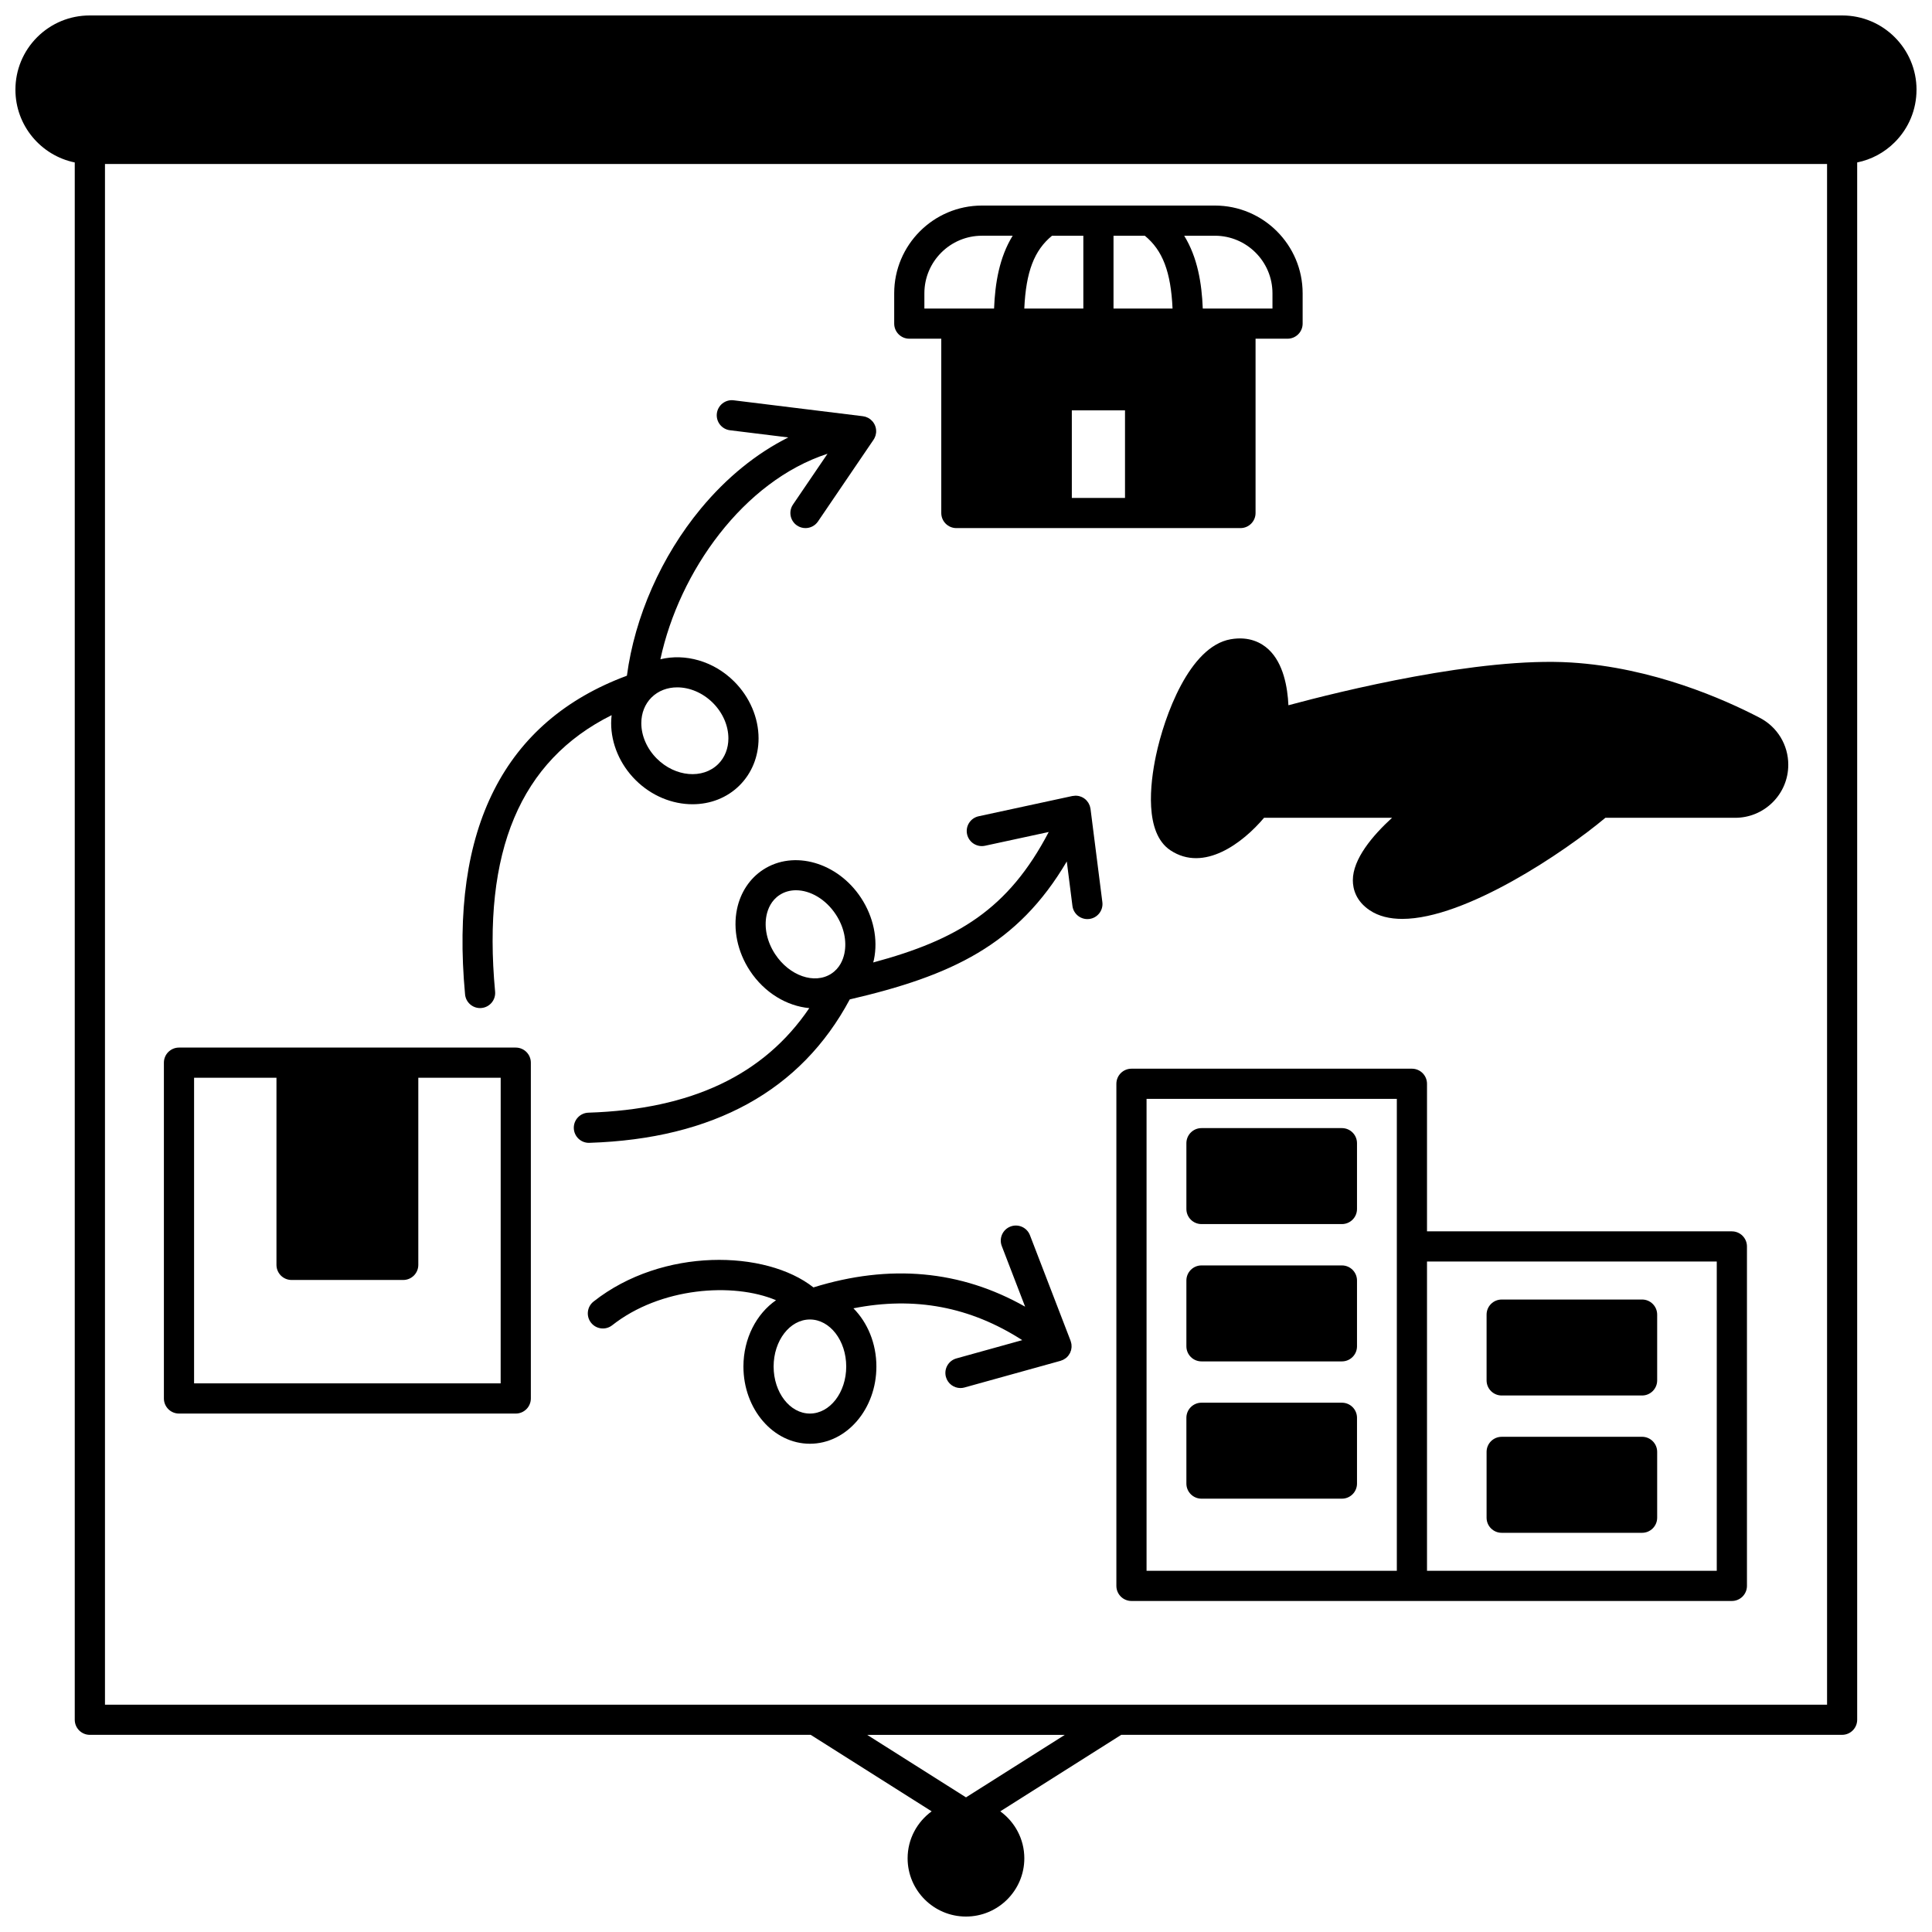
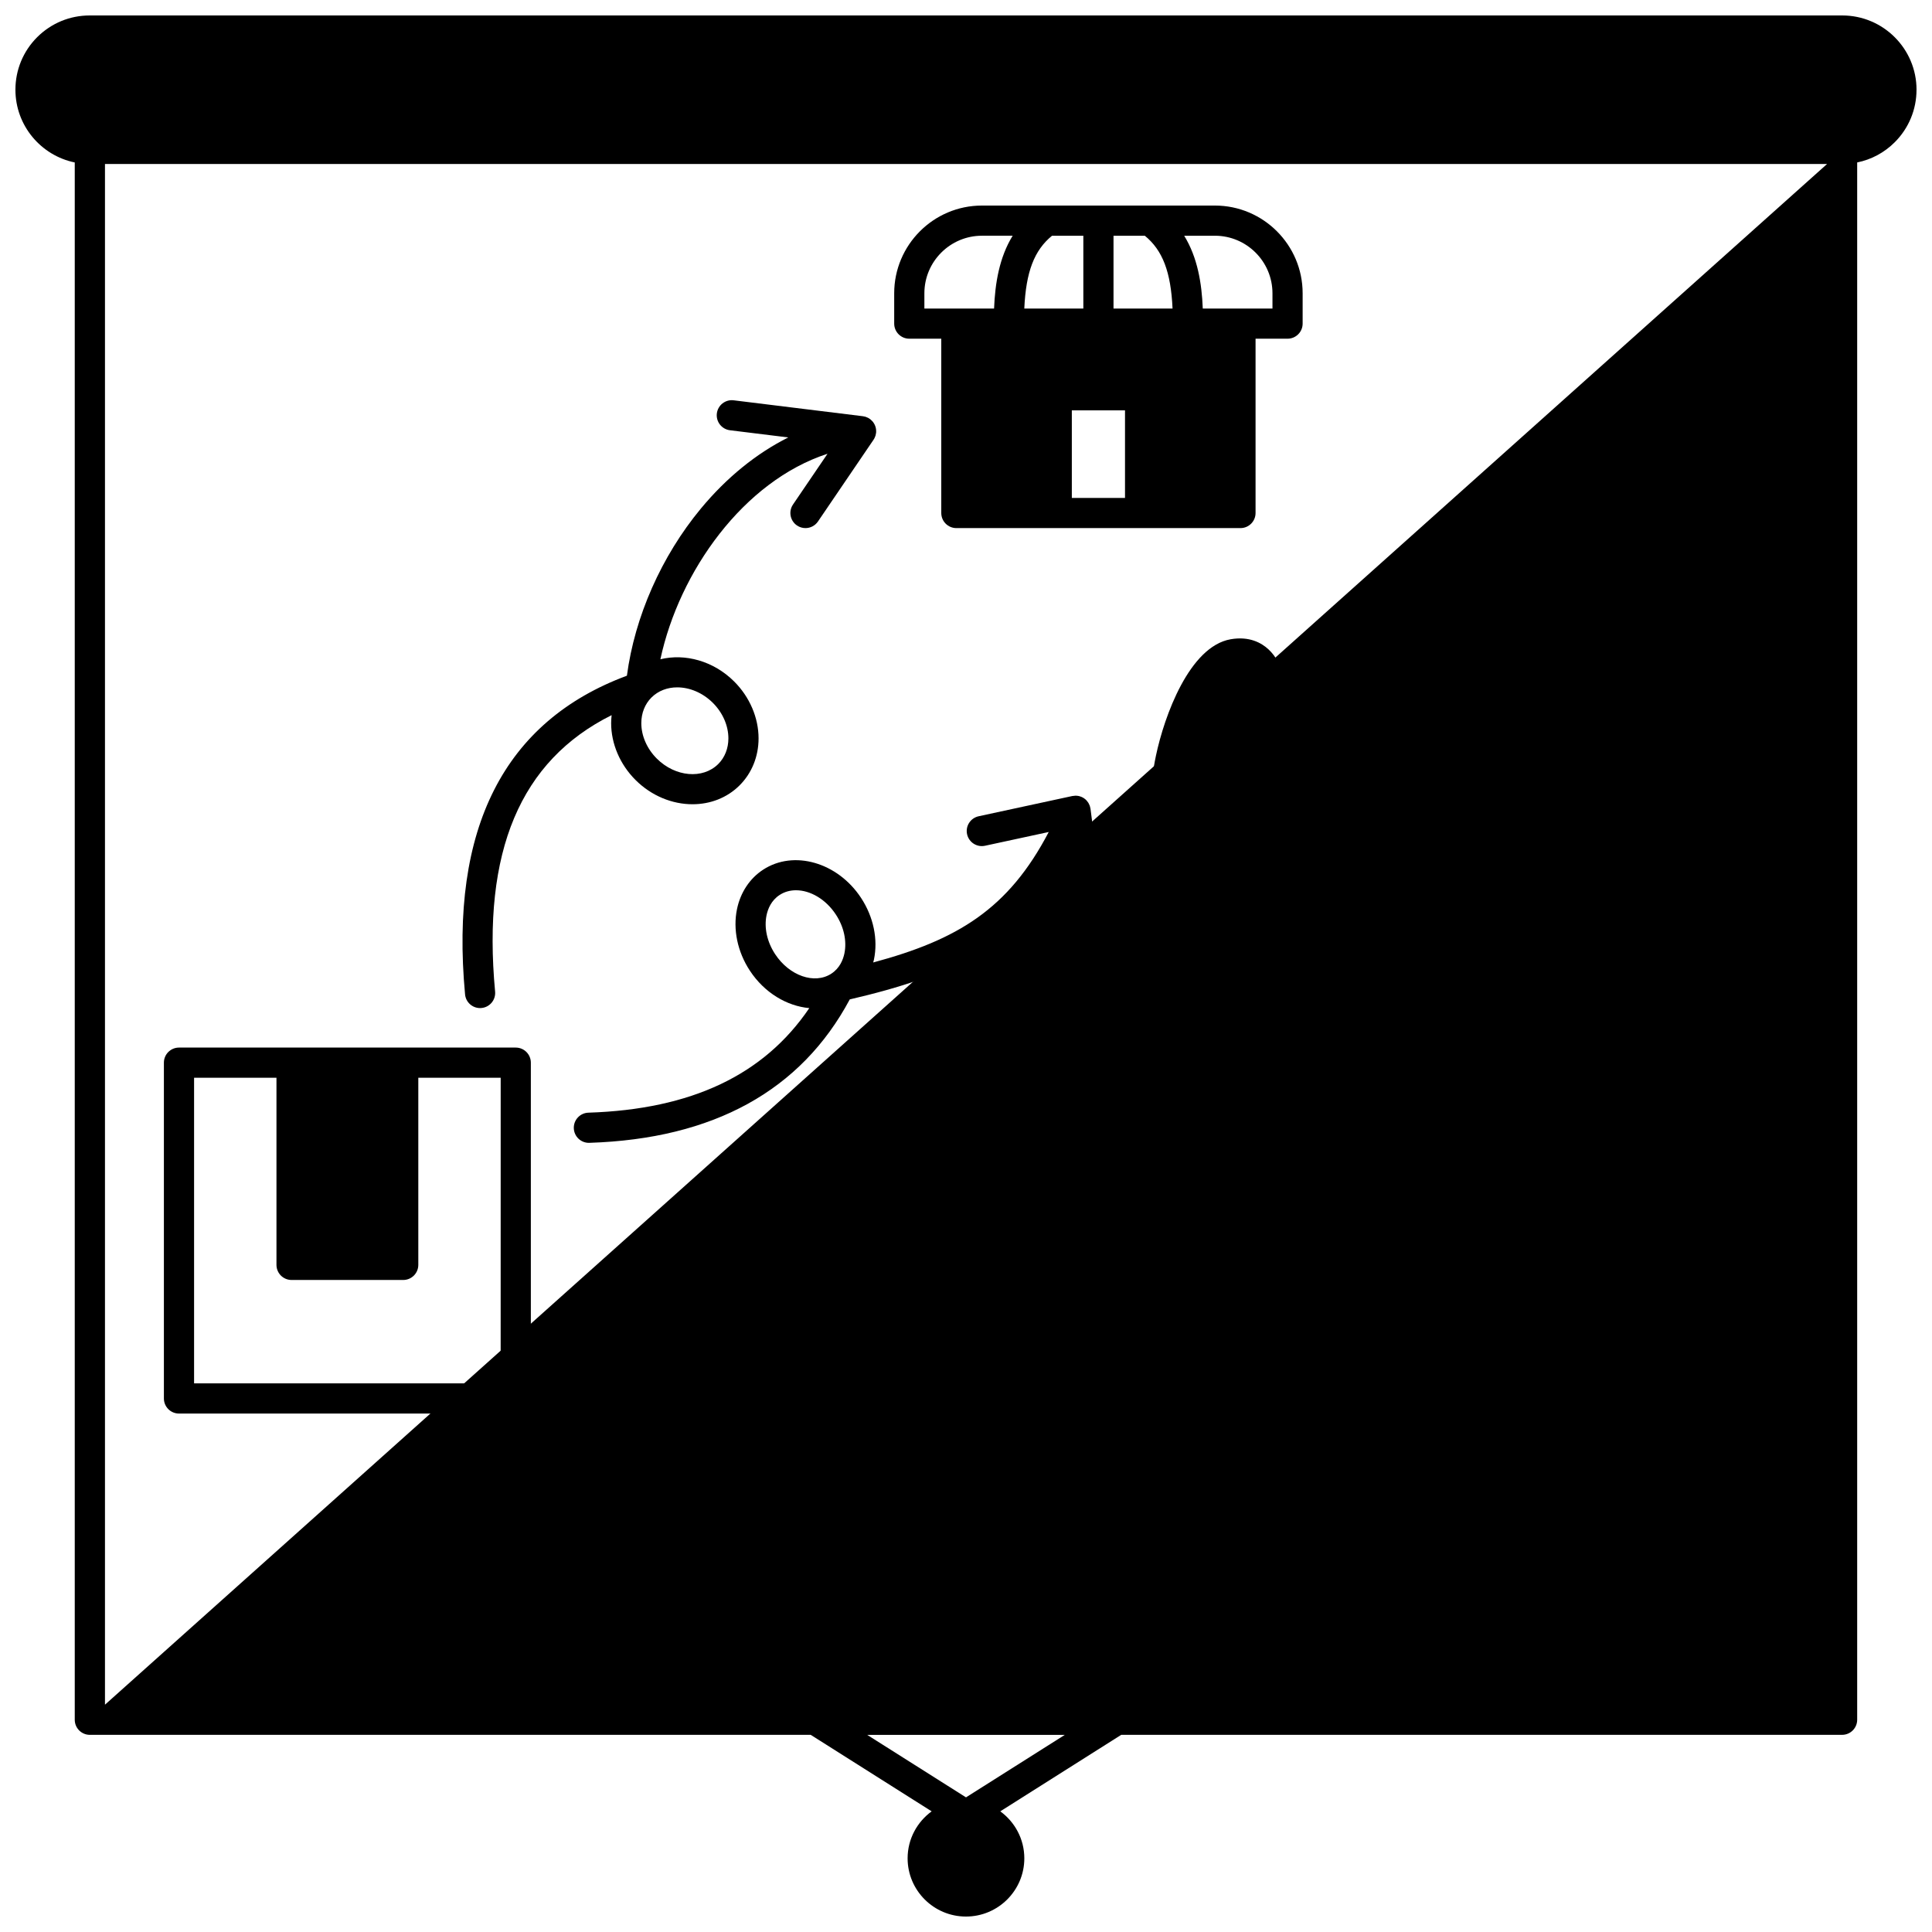
<svg xmlns="http://www.w3.org/2000/svg" width="800px" height="800px" version="1.1" viewBox="144 144 512 512">
  <defs>
    <clipPath id="a">
      <path d="m148.09 148.09h503.81v503.81h-503.81z" />
    </clipPath>
  </defs>
  <g clip-path="url(#a)">
-     <path d="m651.9 167.78c0-10.855-8.828-19.684-19.68-19.684h-464.45c-5.254 0-10.195 2.043-13.93 5.766-3.711 3.723-5.754 8.664-5.754 13.918 0 9.492 6.762 17.438 15.723 19.273v412.7c0 2.207 1.789 4 4 4h191.04l32.047 20.27c-3.852 2.809-6.371 7.336-6.371 12.449 0 8.512 6.938 15.434 15.465 15.434s15.465-6.922 15.465-15.434c0-5.113-2.516-9.641-6.371-12.449l32.047-20.27 191.04-0.004c2.207 0 4-1.789 4-4v-412.7c3.754-0.762 7.203-2.598 9.969-5.367 3.711-3.723 5.754-8.664 5.754-13.906zm-251.9 452.54-26.184-16.562h52.367zm-228.18-24.559v-408.3h456.37v408.3z" />
+     <path d="m651.9 167.78c0-10.855-8.828-19.684-19.68-19.684h-464.45c-5.254 0-10.195 2.043-13.93 5.766-3.711 3.723-5.754 8.664-5.754 13.918 0 9.492 6.762 17.438 15.723 19.273v412.7c0 2.207 1.789 4 4 4h191.04l32.047 20.27c-3.852 2.809-6.371 7.336-6.371 12.449 0 8.512 6.938 15.434 15.465 15.434s15.465-6.922 15.465-15.434c0-5.113-2.516-9.641-6.371-12.449l32.047-20.27 191.04-0.004c2.207 0 4-1.789 4-4v-412.7c3.754-0.762 7.203-2.598 9.969-5.367 3.711-3.723 5.754-8.664 5.754-13.906zm-251.9 452.54-26.184-16.562h52.367zm-228.18-24.559v-408.3h456.37z" />
  </g>
  <path d="m384.97 233.76h8.477v46.191c0 2.207 1.789 4 4 4h75.289c2.207 0 4-1.789 4-4v-46.191h8.477c2.207 0 4-1.789 4-4v-8.035c0-12.82-10.43-23.25-23.25-23.25h-61.738c-12.82 0-23.254 10.43-23.254 23.25v8.035c0.004 2.211 1.793 4 4 4zm37.828-27.289h8.297v19.293h-15.645c0.441-9.738 2.629-15.43 7.348-19.293zm24.59 0c4.719 3.863 6.906 9.559 7.348 19.293h-15.645v-19.293zm-19.344 46.281h14.094v23.203h-14.094zm53.172-31.027v4.039h-18.469c-0.266-6.676-1.379-13.531-4.926-19.293h8.141c8.41 0 15.254 6.844 15.254 15.254zm-92.246 0c0-8.41 6.844-15.254 15.254-15.254h8.141c-3.547 5.762-4.66 12.617-4.926 19.293h-18.469z" />
  <path d="m610.35 334.22c-9.391-4.902-28.375-13.324-50.035-14.652-24.336-1.5-61.254 7.66-74.871 11.332-0.219-4.699-1.305-11.113-5.269-14.801-1.836-1.707-5.062-3.559-10.043-2.688-10.91 1.91-17.578 20.309-19.801 30.879-1.547 7.367-3.109 20.418 3.828 25.039 8.926 5.941 19.25-1.992 24.828-8.605h33.918c-5.152 4.715-10.41 10.918-10.387 16.59 0.012 2.254 0.797 5.461 4.484 7.926 2.375 1.586 5.309 2.277 8.617 2.277 16.766 0 43.07-17.766 53.82-26.793h34.398c3.746 0 7.281-1.461 9.953-4.121 2.656-2.656 4.121-6.184 4.121-9.934 0.004-5.254-2.898-10.027-7.562-12.449z" />
  <path d="m499.62 442.96h-37.215c-2.207 0-4 1.789-4 4v17.434c0 2.207 1.789 4 4 4h37.215c2.207 0 4-1.789 4-4v-17.434c0-2.207-1.793-4-4-4z" />
  <path d="m499.62 479.35h-37.215c-2.207 0-4 1.789-4 4v17.434c0 2.207 1.789 4 4 4h37.215c2.207 0 4-1.789 4-4v-17.434c0-2.207-1.793-4-4-4z" />
-   <path d="m499.62 515.73h-37.215c-2.207 0-4 1.789-4 4v17.434c0 2.207 1.789 4 4 4h37.215c2.207 0 4-1.789 4-4v-17.434c0-2.211-1.793-4-4-4z" />
-   <path d="m541.96 513.82h37.207c2.207 0 4-1.789 4-4v-17.434c0-2.207-1.789-4-4-4l-37.207 0.004c-2.207 0-4 1.789-4 4v17.434c0 2.207 1.793 3.996 4 3.996z" />
  <path d="m541.96 550.21h37.207c2.207 0 4-1.789 4-4v-17.445c0-2.207-1.789-4-4-4l-37.207 0.004c-2.207 0-4 1.789-4 4v17.445c0 2.207 1.793 3.996 4 3.996z" />
  <path d="m602.96 470.32h-80.789v-39.105c0-2.207-1.789-4-4-4h-74.32c-2.207 0-4 1.789-4 4v133.06c0 2.207 1.789 4 4 4h159.11c2.207 0 4-1.789 4-4v-89.957c0-2.203-1.789-3.996-4-3.996zm-155.11-35.105h66.324v125.06h-66.324zm151.11 125.06h-76.789v-81.961h76.789z" />
  <path d="m280.68 421.62h-89.246c-2.207 0-4 1.789-4 4v88.988c0 2.207 1.789 4 4 4h89.246c2.207 0 4-1.789 4-4v-88.988c0-2.211-1.793-4-4-4zm-4 88.984h-81.246v-80.988h21.832v49.59c0 2.207 1.789 4 4 4h29.59c2.207 0 4-1.789 4-4v-49.59h21.832z" />
  <path d="m305.96 335.63c-0.004 5.481 2.356 10.98 6.469 15.082 4.269 4.258 9.785 6.422 15.094 6.422 4.637 0 9.117-1.652 12.473-5.004 3.242-3.234 5.031-7.652 5.031-12.445 0.004-5.481-2.352-10.977-6.461-15.078l-0.004-0.004c-5.488-5.469-13.027-7.484-19.551-5.891 5-23.297 22.047-47.234 44.289-54.461l-9.148 13.453c-1.242 1.828-0.77 4.312 1.059 5.555 0.688 0.469 1.469 0.691 2.246 0.691 1.281 0 2.535-0.613 3.312-1.75l14.734-21.672c0.059-0.09 0.109-0.18 0.16-0.273 0.023-0.043 0.051-0.082 0.074-0.125 0.105-0.199 0.188-0.402 0.258-0.613 0.02-0.055 0.031-0.109 0.047-0.164 0.055-0.191 0.094-0.387 0.117-0.586 0.004-0.035 0.012-0.074 0.016-0.109 0.023-0.234 0.02-0.473 0-0.707-0.004-0.023 0.004-0.051 0-0.074-0.004-0.027-0.012-0.051-0.016-0.078-0.027-0.238-0.07-0.473-0.145-0.703-0.008-0.02-0.016-0.039-0.023-0.059-0.047-0.137-0.094-0.273-0.152-0.41-0.027-0.062-0.066-0.121-0.098-0.184-0.027-0.051-0.051-0.102-0.082-0.152-0.113-0.199-0.238-0.391-0.383-0.562-0.016-0.016-0.031-0.031-0.047-0.051-0.137-0.16-0.285-0.305-0.445-0.441-0.039-0.035-0.078-0.07-0.121-0.102-0.176-0.137-0.359-0.266-0.555-0.371-0.035-0.02-0.078-0.035-0.113-0.055-0.164-0.082-0.336-0.152-0.512-0.215-0.066-0.023-0.129-0.047-0.195-0.066-0.195-0.055-0.395-0.102-0.602-0.125l-0.066-0.008c-0.008 0-0.016-0.004-0.027-0.004l-34.164-4.207c-2.191-0.27-4.188 1.289-4.457 3.481s1.289 4.188 3.481 4.457l15.449 1.902c-8.422 4.219-16.332 10.605-23.18 18.871-10.453 12.621-17.512 28.625-19.586 44.273-32.555 12.086-46.984 40.488-42.891 84.453 0.191 2.074 1.934 3.629 3.977 3.629 0.125 0 0.25-0.008 0.375-0.02 2.199-0.203 3.816-2.152 3.609-4.352-3.457-37.117 6.664-61.184 30.879-73.254-0.074 0.707-0.125 1.398-0.125 2.106zm17.52-9.473c3.246 0 6.719 1.398 9.438 4.109 2.617 2.613 4.117 6.043 4.113 9.418 0 2.652-0.953 5.062-2.684 6.785-4.09 4.082-11.391 3.445-16.273-1.422-2.621-2.609-4.121-6.043-4.121-9.414 0.004-2.652 0.957-5.059 2.691-6.785 1.816-1.809 4.254-2.691 6.836-2.691z" />
  <path d="m427.97 500.71c-0.004-0.156-0.004-0.312-0.023-0.465-0.016-0.113-0.043-0.223-0.07-0.336-0.035-0.152-0.07-0.301-0.121-0.445-0.016-0.039-0.02-0.082-0.031-0.121l-10.777-28c-0.793-2.062-3.109-3.09-5.168-2.297-2.062 0.793-3.09 3.106-2.297 5.168l6.184 16.066c-17.062-9.664-35.871-11.387-56.098-5.106-12.566-9.934-39.98-10.676-58.27 3.746-1.734 1.367-2.031 3.883-0.664 5.617 1.367 1.734 3.883 2.031 5.613 0.664 12.723-10.031 31.988-11.441 43.41-6.629-5.164 3.57-8.641 10.102-8.641 17.574 0 11.281 7.902 20.461 17.613 20.461 9.719 0 17.625-9.18 17.625-20.461 0-6.16-2.367-11.676-6.086-15.43 16.215-3.207 30.977-0.418 44.738 8.434l-17.441 4.844c-2.129 0.59-3.375 2.797-2.781 4.922 0.492 1.77 2.098 2.93 3.852 2.93 0.355 0 0.715-0.047 1.07-0.148l25.449-7.066c0.117-0.031 0.223-0.09 0.336-0.133 0.125-0.047 0.246-0.086 0.367-0.145 0.152-0.074 0.293-0.172 0.434-0.266 0.098-0.066 0.199-0.117 0.293-0.191 0.223-0.18 0.43-0.379 0.609-0.605 0.004-0.004 0.008-0.004 0.008-0.008 0.039-0.047 0.066-0.105 0.102-0.156 0.129-0.176 0.25-0.352 0.348-0.539 0.004-0.004 0.004-0.008 0.008-0.012 0.027-0.055 0.039-0.109 0.062-0.164 0.086-0.191 0.168-0.387 0.223-0.586 0.023-0.09 0.031-0.184 0.051-0.273 0.035-0.172 0.066-0.34 0.078-0.516 0.008-0.109 0-0.219-0.004-0.328zm-69.336 17.898c-5.305 0-9.617-5.594-9.617-12.465 0-6.875 4.312-12.465 9.617-12.465 5.309 0 9.625 5.594 9.625 12.465 0.004 6.875-4.316 12.465-9.625 12.465z" />
  <path d="m433 358.36c-0.004-0.035-0.02-0.066-0.023-0.098-0.023-0.16-0.066-0.312-0.109-0.469-0.027-0.105-0.051-0.211-0.09-0.312-0.055-0.152-0.133-0.297-0.207-0.441-0.047-0.09-0.086-0.184-0.137-0.273-0.098-0.16-0.219-0.309-0.34-0.453-0.047-0.059-0.086-0.121-0.141-0.18-0.363-0.387-0.805-0.711-1.324-0.938-0.004 0-0.008-0.004-0.008-0.004-0.039-0.016-0.078-0.023-0.117-0.039-0.223-0.09-0.445-0.164-0.668-0.211-0.016-0.004-0.031-0.004-0.047-0.004-0.254-0.051-0.504-0.074-0.758-0.074-0.059 0-0.113 0.012-0.172 0.016-0.211 0.008-0.418 0.027-0.621 0.066-0.016 0.004-0.031 0.004-0.051 0.004l-24.84 5.367c-2.156 0.469-3.531 2.594-3.062 4.754 0.469 2.16 2.598 3.527 4.754 3.062l16.887-3.648c-10.695 20.473-24.195 28.57-46.516 34.578 0.062-0.246 0.141-0.492 0.191-0.742 1.129-5.383-0.113-11.344-3.402-16.355-6.188-9.438-17.836-12.801-25.961-7.492-3.543 2.312-6 6.016-6.922 10.422-1.121 5.379 0.117 11.332 3.402 16.332 3.859 5.883 9.832 9.395 15.754 9.93-12.035 17.746-31.273 26.836-58.539 27.711-2.207 0.07-3.938 1.918-3.867 4.125 0.07 2.164 1.844 3.871 3.996 3.871 0.043 0 0.086 0 0.129-0.004 32.879-1.055 56.082-13.84 69.004-38.008 26.973-6.273 44.469-14.422 57.516-36.559l1.496 11.777c0.258 2.019 1.977 3.496 3.961 3.496 0.168 0 0.336-0.012 0.508-0.031 2.191-0.277 3.742-2.281 3.461-4.469zm-83.594 38.484c-2.129-3.238-2.949-6.996-2.262-10.309 0.344-1.637 1.219-3.894 3.465-5.359 1.297-0.848 2.785-1.25 4.34-1.25 3.762 0 7.891 2.356 10.562 6.434 2.133 3.246 2.953 7.012 2.262 10.328-0.344 1.633-1.219 3.883-3.465 5.344-4.438 2.902-11.125 0.574-14.902-5.188z" />
</svg>